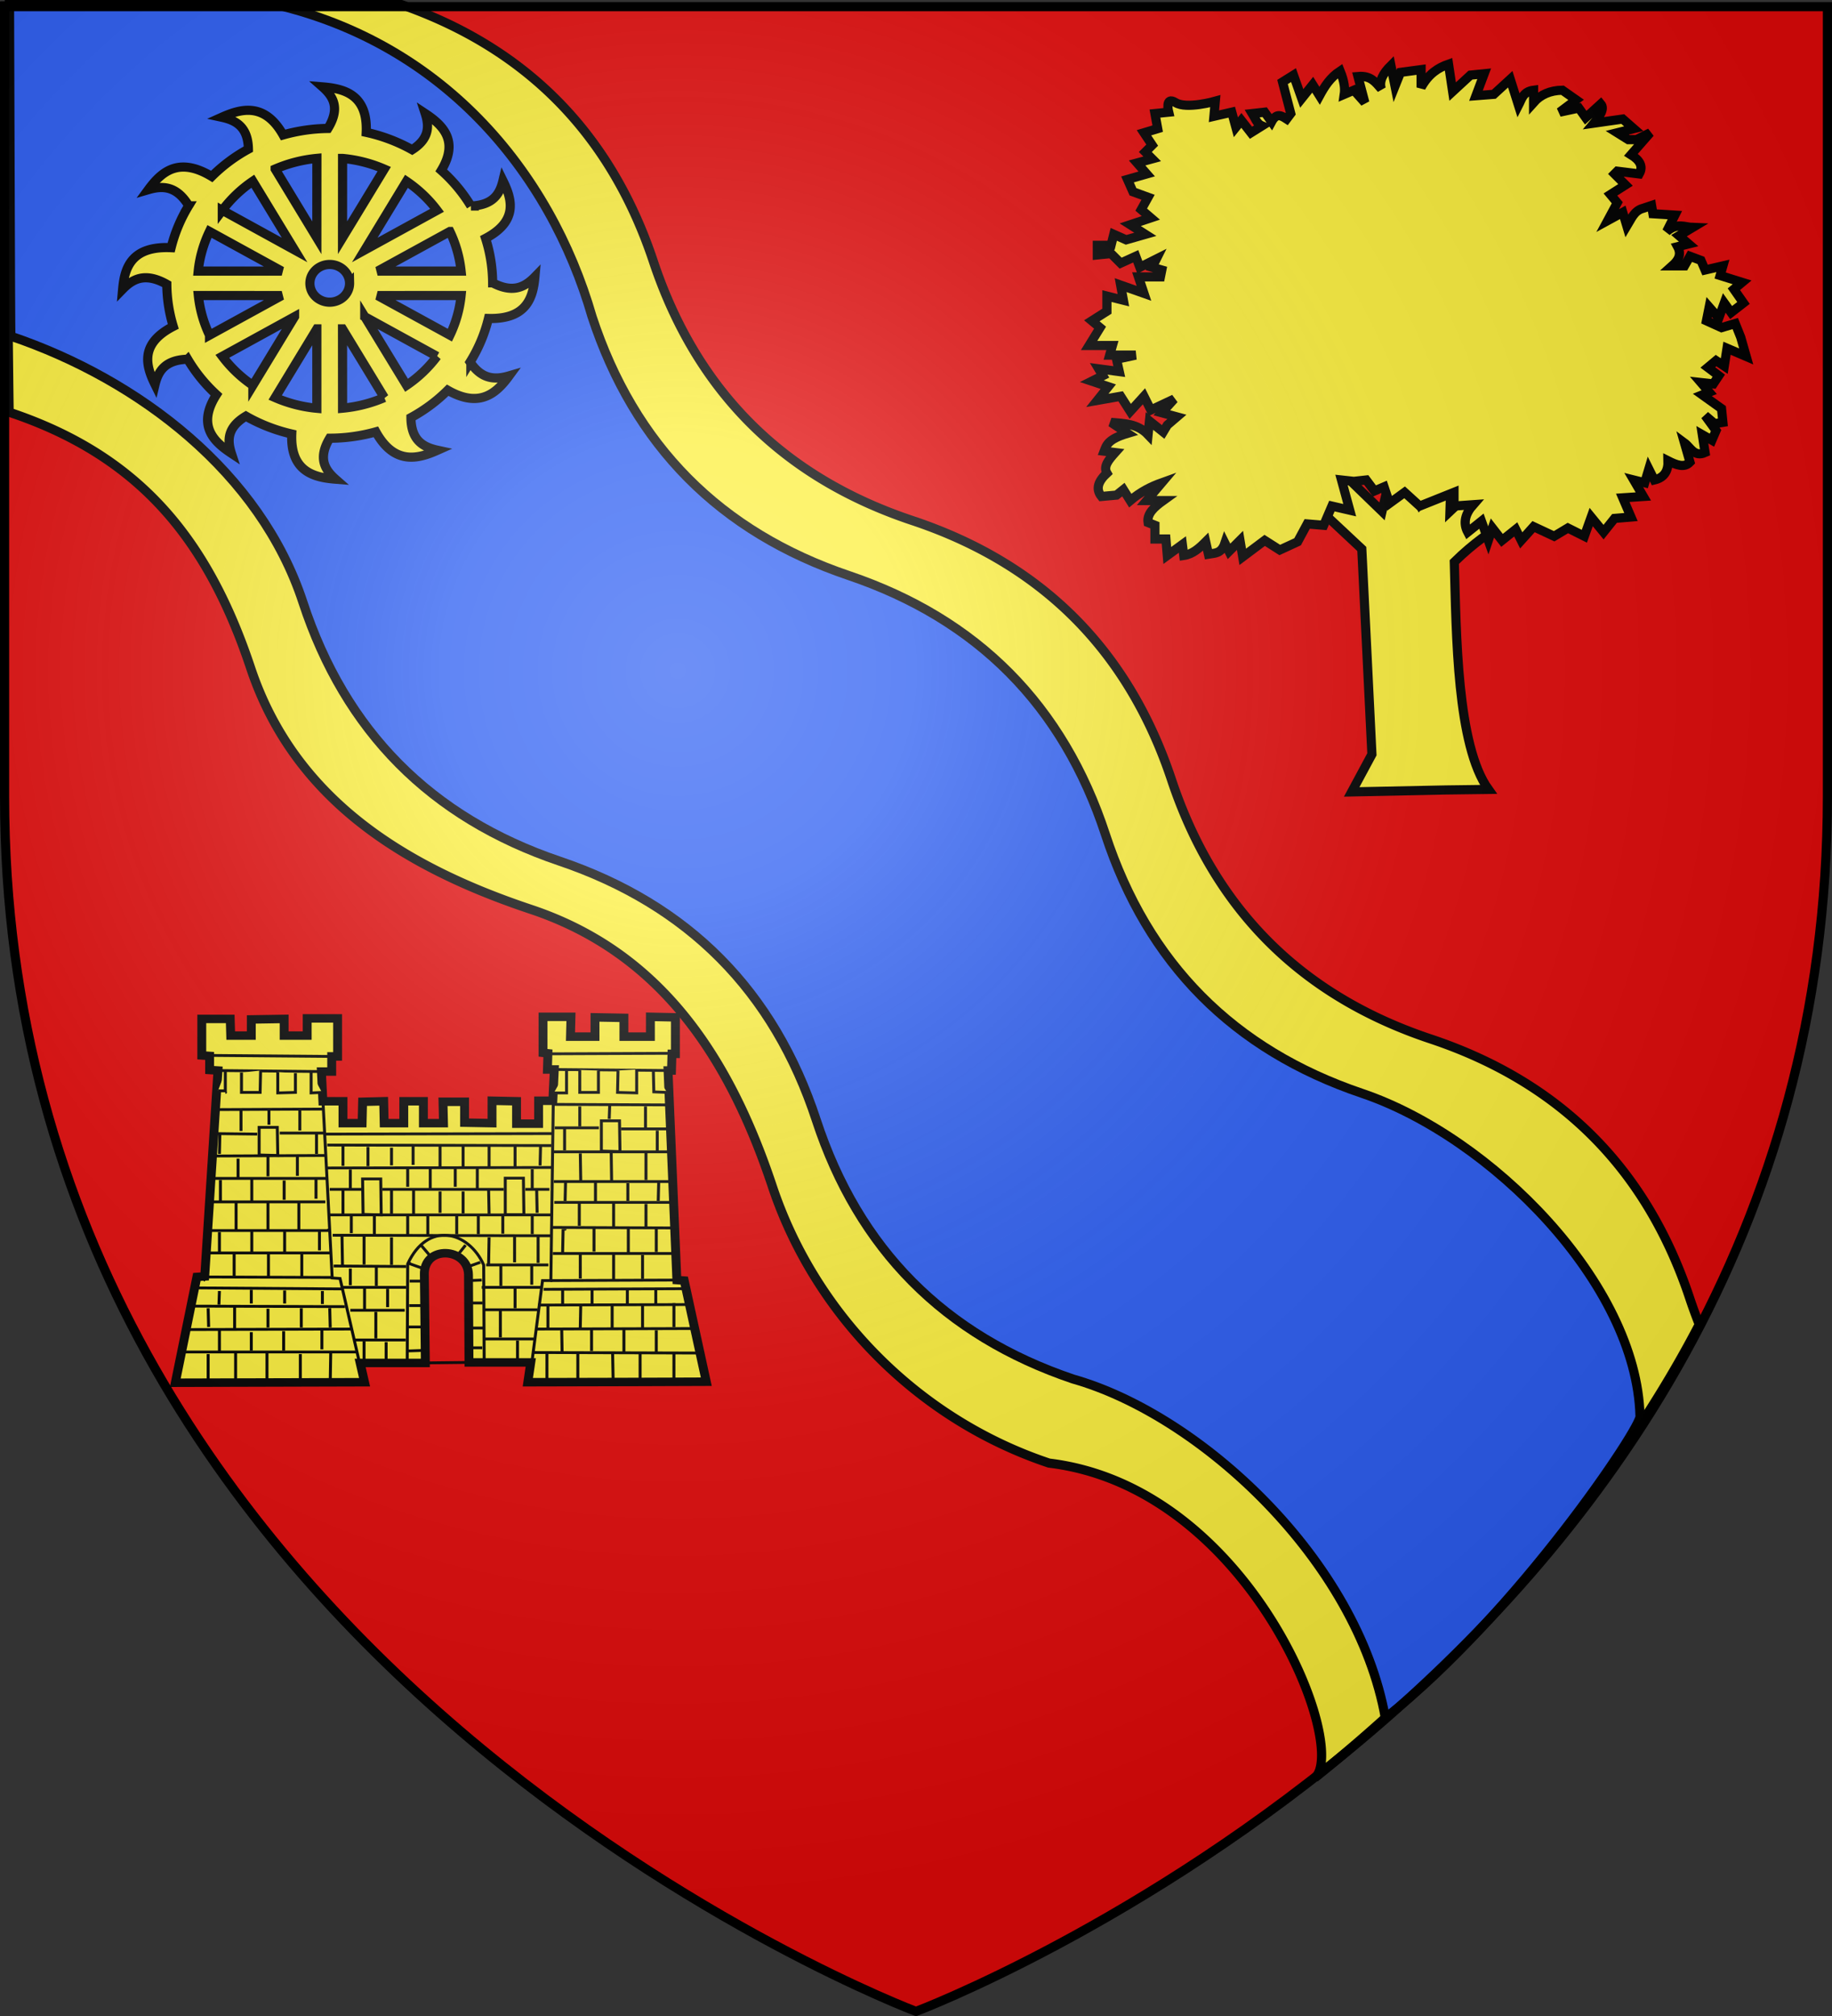
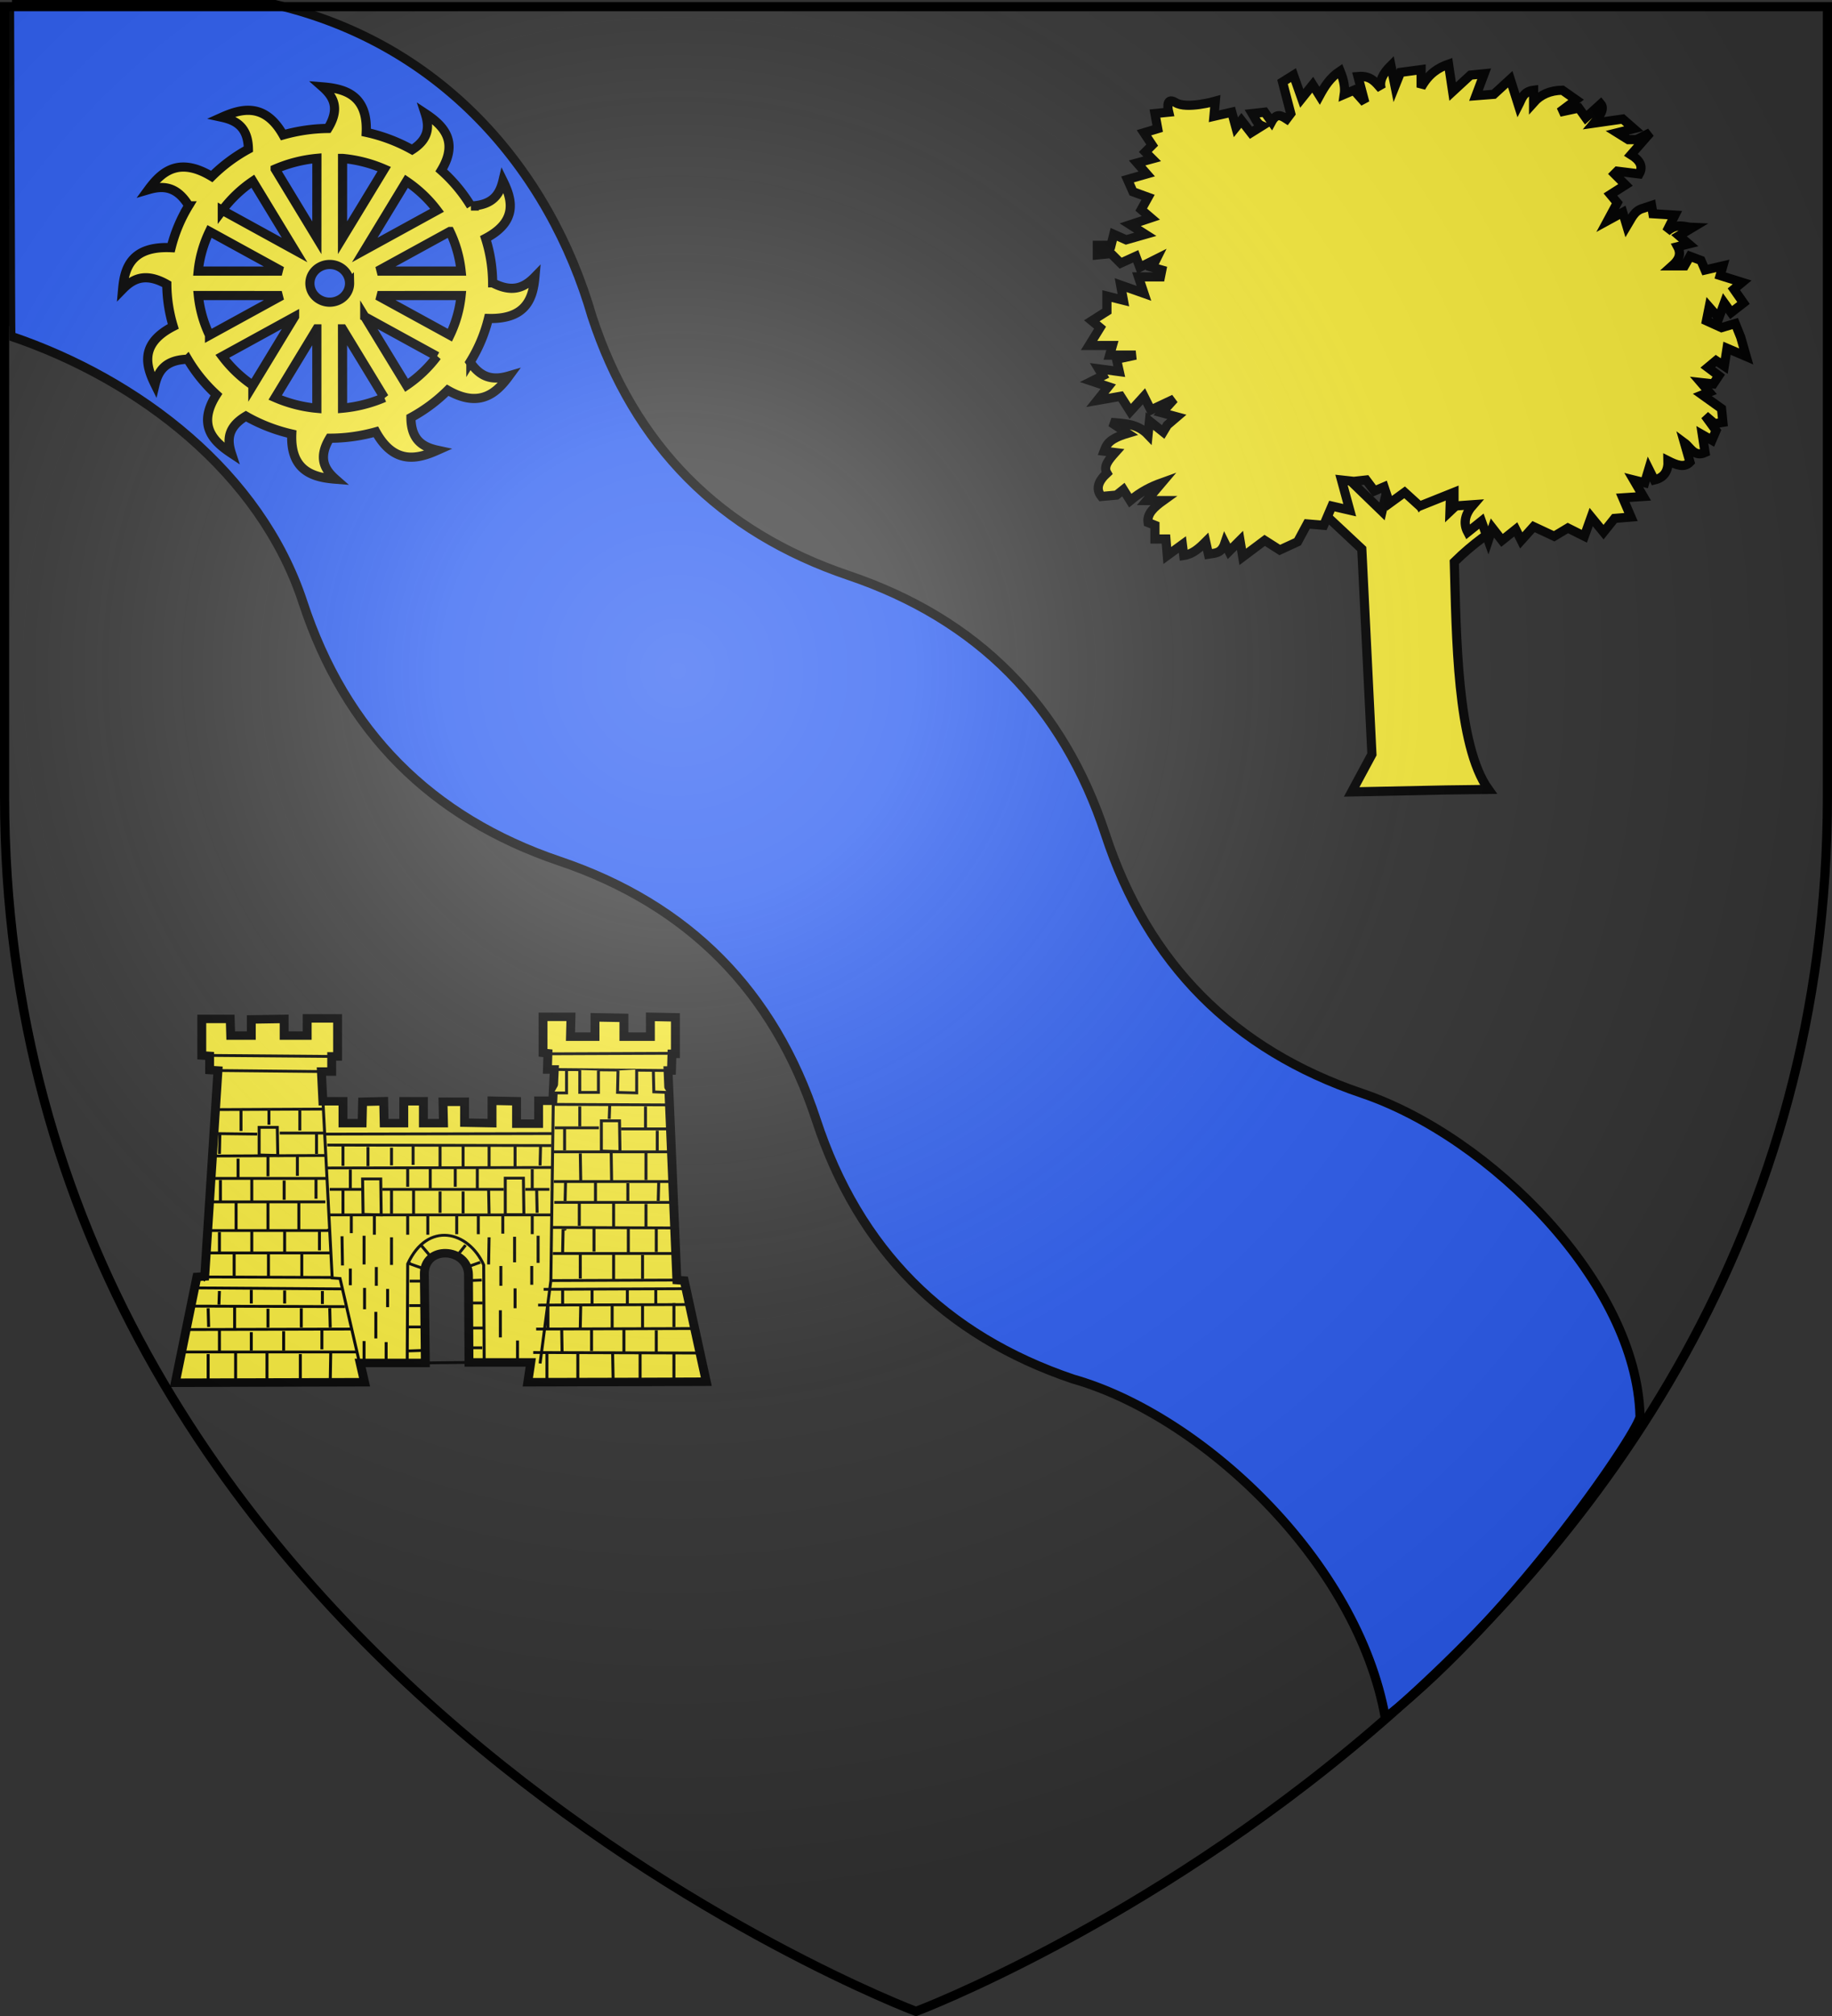
<svg xmlns="http://www.w3.org/2000/svg" xmlns:xlink="http://www.w3.org/1999/xlink" height="660" width="600" version="1.0">
  <rect width="100%" height="100%" fill="#333333" stroke="none" />
  <defs>
    <radialGradient xlink:href="#a" id="b" gradientUnits="userSpaceOnUse" gradientTransform="matrix(1.353 0 0 1.349 -77.63 -85.747)" cx="221.445" cy="226.331" fx="221.445" fy="226.331" r="300" />
    <linearGradient id="a">
      <stop style="stop-color:white;stop-opacity:.314" offset="0" />
      <stop offset=".19" style="stop-color:white;stop-opacity:.251" />
      <stop style="stop-color:#6b6b6b;stop-opacity:.125" offset=".6" />
      <stop style="stop-color:black;stop-opacity:.125" offset="1" />
    </linearGradient>
  </defs>
  <g style="display:inline">
-     <path style="fill:#e20909;fill-opacity:1;fill-rule:evenodd;stroke:none;stroke-width:1px;stroke-linecap:butt;stroke-linejoin:miter;stroke-opacity:1" d="M300 658.5s298.5-112.32 298.5-397.772V2.176H1.5v258.552C1.5 546.18 300 658.5 300 658.5z" />
    <g style="display:inline;fill:#fcef3c">
-       <path d="M1.5 1.002s1.357 134.491 1.455 134.524c42.435 14.148 64.924 41.268 79.072 83.694 14.139 42.426 49.373 64.924 91.799 79.063 42.426 14.148 64.914 48.215 79.062 90.65 14.14 42.426 48.216 76.492 90.642 90.641 65.792 7.943 98.36 93.133 87.049 103.043 43.562-34.95 94.387-87.784 125.905-148.442a161.566 161.566 0 0 1-3.14-8.604c-14.139-42.427-42.426-70.713-84.852-84.861-42.426-14.139-70.713-42.426-84.853-84.852-14.147-42.426-42.426-70.704-84.852-84.852-42.426-14.139-70.713-42.426-84.852-84.852-14.023-42.05-41.93-70.212-83.732-84.474H1.5v-.678" style="fill:#fcef3c;fill-opacity:1;stroke:#000;stroke-width:3" transform="translate(.047 -.582)" />
-     </g>
+       </g>
    <g style="fill:#2b5df2;display:inline">
      <path d="M-10.752 16.653s.88 109.617.977 109.65c42.17 14.149 81.838 44.7 95.898 87.127 14.05 42.426 42.162 70.714 84.323 84.853 42.162 14.148 70.264 42.427 84.324 84.862 14.05 42.427 42.162 70.705 84.323 84.854 41.865 11.696 93.28 59.33 102.66 111.124 43.291-34.952 83.712-96.941 82.74-99.877-1.348-43.655-49.196-91.647-91.358-105.795-42.161-14.14-70.272-42.427-84.324-84.854-14.059-42.426-42.162-70.705-84.324-84.853-42.161-14.14-70.272-42.427-84.323-84.853C166.2 71.016 130.306 27.75 72.6 15.897l-82.535.61" style="fill:#2b5df2;fill-opacity:1;stroke:#000;stroke-width:2.991" transform="matrix(1.002 .005 -.005 .994 13.975 -15.43)" />
    </g>
    <g style="fill:#fcef3c;stroke:#000;stroke-width:.976;stroke-miterlimit:4;stroke-dasharray:none;stroke-opacity:1">
      <path d="M-325.373 244.396h9.37l.161 5.76h6.785v-5.58l10.824-.18v5.76h7.592v-5.94h10.016v13.14h-1.939v5.22h-3.392l.485 10.261h6.623v7.56h6.3l.162-7.38 6.946-.18.162 7.56h6.461v-7.56h6.462v7.56h6.624l-.162-7.38h7.108v7.2l9.046.18v-7.74l8.078.18v7.74h7.27v-7.92h4.684l.485-10.8h-2.262l.161-5.58-1.615-.18v-12.421h9.208l-.162 6.84h8.078v-6.66l9.53.18v6.48h8.724v-6.84l8.239.18v12.6h-1.13l-.162 5.76h-1.131l2.908 72.364 2.423.18 7.27 34.922c-19.925.06-21.117.12-58.803.18l.97-6.84h-20.355l-.162-30.242c-.136-9.537-14.88-10.376-14.539 0l.323 30.421h-21.485l1.454 6.66-62.356.18 7.108-36.541 2.585-.18 4.361-71.103-2.746-.18v-4.86l-2.585-.18v-12.601z" style="fill:#fcef3c;fill-opacity:1;fill-rule:evenodd;stroke:#000;stroke-width:2.929;stroke-linecap:butt;stroke-linejoin:miter;stroke-miterlimit:4;stroke-dasharray:none;stroke-opacity:1;display:inline" transform="matrix(.994 0 0 .948 389.505 101.885)" />
      <path d="m-237.331 363.021-14.862.18" style="fill:#fcef3c;fill-rule:evenodd;stroke:#000;stroke-width:.976;stroke-linecap:butt;stroke-linejoin:miter;stroke-miterlimit:4;stroke-dasharray:none;stroke-opacity:1;display:inline" transform="matrix(.994 0 0 .948 389.505 101.885)" />
      <path d="m-266.248 312.079-.161-12.42h-5.977l.161 12.24 5.977.18zM-219.238 311.988l-.162-12.6h-5.977v12.6h6.139z" style="fill:#fcef3c;fill-opacity:1;fill-rule:evenodd;stroke:#000;stroke-width:.976;stroke-linecap:butt;stroke-linejoin:miter;stroke-miterlimit:4;stroke-dasharray:none;stroke-opacity:1;display:inline" transform="matrix(.994 0 0 .948 389.505 101.885)" />
-       <path d="m-285.471 272.297 3.069 61.563 2.585.18 6.461 29.341M-209.546 272.117l-.807 62.643h-2.747l-3.554 28.621M-324.727 334.58c.054 0 .108 0 0 0zM-282.079 333.68l-44.586-.18M-282.564 257.357l-40.87-.36M-285.956 262.577l-34.247-.36" style="fill:#fcef3c;fill-rule:evenodd;stroke:#000;stroke-width:.976;stroke-linecap:butt;stroke-linejoin:miter;stroke-miterlimit:4;stroke-dasharray:none;stroke-opacity:1;display:inline" transform="matrix(.994 0 0 .948 389.505 101.885)" />
+       <path d="m-285.471 272.297 3.069 61.563 2.585.18 6.461 29.341M-209.546 272.117l-.807 62.643l-3.554 28.621M-324.727 334.58c.054 0 .108 0 0 0zM-282.079 333.68l-44.586-.18M-282.564 257.357l-40.87-.36M-285.956 262.577l-34.247-.36" style="fill:#fcef3c;fill-rule:evenodd;stroke:#000;stroke-width:.976;stroke-linecap:butt;stroke-linejoin:miter;stroke-miterlimit:4;stroke-dasharray:none;stroke-opacity:1;display:inline" transform="matrix(.994 0 0 .948 389.505 101.885)" />
      <path d="m-300.333 291.558-6.14-.18v-9.54h5.978l.162 9.72z" style="fill:#fcef3c;fill-opacity:1;fill-rule:evenodd;stroke:#000;stroke-width:.976;stroke-linecap:butt;stroke-linejoin:miter;stroke-miterlimit:4;stroke-dasharray:none;stroke-opacity:1;display:inline" transform="matrix(.994 0 0 .948 389.505 101.885)" />
-       <path d="M-294.518 263.117v6.66l-5.815.18v-7.2M-305.987 262.217l-.162 7.56h-6.139v-6.84M-317.619 269.777c.054 0 .108 0 0 0zM-317.619 262.577v6.66h-2.423M-289.348 262.757v7.2l3.554-.18" style="fill:#fcef3c;fill-rule:evenodd;stroke:#000;stroke-width:.976;stroke-linecap:butt;stroke-linejoin:miter;stroke-miterlimit:4;stroke-dasharray:none;stroke-opacity:1;display:inline" transform="matrix(.994 0 0 .948 389.505 101.885)" />
      <path d="m-285.471 275.537-35.54.18M-284.987 283.818h-14.7M-307.118 284.178l-13.893-.18M-284.502 291.558l-37.317.18M-284.179 299.478h-37.963M-284.664 307.579h-37.962M-283.694 317.3c-.216 0-.216 0 0 0zM-323.273 317.48h39.74" style="fill:#fcef3c;fill-opacity:1;fill-rule:evenodd;stroke:#000;stroke-width:.976;stroke-linecap:butt;stroke-linejoin:miter;stroke-miterlimit:4;stroke-dasharray:none;stroke-opacity:1;display:inline" transform="matrix(.994 0 0 .948 389.505 101.885)" />
      <path d="M-283.21 325.22h-40.386" style="fill:#fcef3c;fill-rule:evenodd;stroke:#000;stroke-width:.976;stroke-linecap:butt;stroke-linejoin:miter;stroke-miterlimit:4;stroke-dasharray:none;stroke-opacity:1;display:inline" transform="matrix(.994 0 0 .948 389.505 101.885)" />
      <path d="M-312.45 275.897v7.2M-303.241 275.717v5.22M-293.064 275.897v7.02M-313.418 292.638v6.66M-293.872 291.918v6.66M-303.564 291.918v6.84M-298.233 300.198v6.66M-308.895 299.298v7.92M-319.396 283.818l-.161 7.2M-287.571 283.818v7.2M-319.234 300.018v7.2M-287.733 299.838v6.66M-303.564 307.399v10.08M-314.065 307.399v9.72M-293.387 307.939v9.18" style="fill:#fcef3c;fill-opacity:1;fill-rule:evenodd;stroke:#000;stroke-width:.976;stroke-linecap:butt;stroke-linejoin:miter;stroke-miterlimit:4;stroke-dasharray:none;stroke-opacity:1;display:inline" transform="matrix(.994 0 0 .948 389.505 101.885)" />
      <path d="M-298.072 317.66v7.38M-308.895 317.84v7.2M-319.557 318.02v7.02M-286.602 317.12v7.2M-303.403 325.04v8.46M-314.71 325.4v7.92M-292.418 325.22v8.1M-278.848 337.64l-49.11-.36M-278.202 343.76l-51.048-.18M-276.263 351.5l-53.795.18M-274.486 359.421h-57.51M-309.057 338v4.68M-314.55 343.58v7.92M-323.273 344.3l.162 6.48M-319.557 351.5v7.741M-309.057 352.58v6.301M-298.395 352.22v6.661M-285.794 351.86v6.661M-282.887 359.781l-.161 10.08M-303.887 359.781v10.26M-314.226 359.601v10.08M-323.273 360.141v9M-292.902 360.141v9.18M-303.564 344.48v6.48M-319.557 338.36l-.162 4.68M-298.072 338.18v4.5M-285.633 338.36v4.5M-292.58 344.3v6.66M-283.21 344.3l.162 6.66" style="fill:#fcef3c;fill-rule:evenodd;stroke:#000;stroke-width:.976;stroke-linecap:butt;stroke-linejoin:miter;stroke-miterlimit:4;stroke-dasharray:none;stroke-opacity:1;display:inline" transform="matrix(.994 0 0 .948 389.505 101.885)" />
      <path d="m-209.707 283.998-74.795.18M-209.546 295.698l-74.471.18M-210.192 288.138l-73.825-.18M-222.146 288.59v7.153M-230.708 288.318v7.02M-239.27 287.958v7.92M-246.862 288.138v7.38M-255.747 288.318v6.48M-262.855 288.858v6.12M-278.848 288.138v7.02M-270.61 288.586v6.664M-213.748 288.5l-.157 6.503M-210.838 303.259h-7.916M-225.862 303.259h-40.062M-272.548 303.259h-10.662M-276.425 296.418v6.66M-216.492 296.332v6.969M-234.585 295.698v7.38M-241.854 296.058v6.3M-250.093 296.238v6.66M-257.524 295.698v6.66M-210.192 312.079h-73.018" style="fill:#fcef3c;fill-opacity:1;fill-rule:evenodd;stroke:#000;stroke-width:.976;stroke-linecap:butt;stroke-linejoin:miter;stroke-miterlimit:4;stroke-dasharray:none;stroke-opacity:1;display:inline" transform="matrix(.994 0 0 .948 389.505 101.885)" />
-       <path d="m-210.515 319.28-71.725-.18M-211.161 329.36h-20.516M-258.009 329.9l-23.908-.18M-213.423 337.1h-19.708M-258.009 337.1c-.054 0-.108 0 0 0zM-278.686 337.1c.053 0 .107 0 0 0zM-258.17 337.1h-20.84M-214.715 344.84h-17.77M-258.493 345.02h-17.932M-216.007 354.92h-16.155M-258.17 355.28h-16.64" style="fill:#fcef3c;fill-rule:evenodd;stroke:#000;stroke-width:.976;stroke-linecap:butt;stroke-linejoin:miter;stroke-miterlimit:4;stroke-dasharray:none;stroke-opacity:1;display:inline" transform="matrix(.994 0 0 .948 389.505 101.885)" />
      <path d="M-255.586 303.439v8.64M-262.855 303.439v8.28M-246.862 303.979v7.38M-239.27 303.979v7.56M-230.87 303.079l.162 8.64M-215.038 303.079l.161 8.28M-216.492 312.487v6.231M-234.423 312.979c.053 0 .107 0 0 0zM-234.262 318.74v-6.301M-226.185 312.079v6.48M-241.37 311.899v6.84M-250.9 318.92v-6.661M-257.524 318.92v-6.661M-268.51 318.92v-6.841M-276.102 318.38v-6.481M-278.848 311.899v-8.46" style="fill:#fcef3c;fill-opacity:1;fill-rule:evenodd;stroke:#000;stroke-width:.976;stroke-linecap:butt;stroke-linejoin:miter;stroke-miterlimit:4;stroke-dasharray:none;stroke-opacity:1;display:inline" transform="matrix(.994 0 0 .948 389.505 101.885)" />
      <path d="M-271.902 319.28v9.9M-262.855 319.82v9.54M-279.171 319.46l.161 10.08M-230.708 319.82l-.161 9.36M-222.308 319.64v8.82M-214.553 319.28v9.36M-226.83 329.72v6.84M-216.654 329.72v6.48M-222.146 337.46v6.84M-226.992 345.02v9.36M-221.338 355.46v7.021M-264.632 356v6.301M-271.902 355.64v7.021M-268.025 345.56v9.18M-271.74 337.28v7.38M-276.425 330.62v5.76M-267.863 330.08v6.48M-264.147 337.64v6.3" style="fill:#fcef3c;fill-rule:evenodd;stroke:#000;stroke-width:.976;stroke-linecap:butt;stroke-linejoin:miter;stroke-miterlimit:4;stroke-dasharray:none;stroke-opacity:1;display:inline" transform="matrix(.994 0 0 .948 389.505 101.885)" />
      <path d="m-257.686 363.201.162-34.201c6.556-14.937 20-11.431 25.04.36l.16 33.661" style="fill:none;fill-rule:evenodd;stroke:#000;stroke-width:.976;stroke-linecap:butt;stroke-linejoin:miter;stroke-miterlimit:4;stroke-dasharray:none;stroke-opacity:1;display:inline" transform="matrix(.994 0 0 .948 389.505 101.885)" />
      <path d="M-252.84 334.94h-4.038M-252.032 343.4h-5.008M-252.516 350.78h-5.17M-252.516 358.881l-4.847.18M-232.646 351.14h-4.039M-232.808 342.5h-4.2M-233.131 334.58l-4.039.18M-233.616 328.46l-3.877 1.44M-256.878 328.82c.054 0 .108 0 0 0zM-252.355 330.62l-4.846-1.8M-253 322.7l3.068 3.78M-238.462 322.52l-2.746 3.6M-232.97 357.981h-4.038M-210.515 334.76l42.002-.18" style="fill:#fcef3c;fill-rule:evenodd;stroke:#000;stroke-width:.976;stroke-linecap:butt;stroke-linejoin:miter;stroke-miterlimit:4;stroke-dasharray:none;stroke-opacity:1;display:inline" transform="matrix(.994 0 0 .948 389.505 101.885)" />
      <path d="m-187.576 290.208-6.138-.18v-10.44h5.977l.161 10.62z" style="fill:#fcef3c;fill-opacity:1;fill-rule:evenodd;stroke:#000;stroke-width:.976;stroke-linecap:butt;stroke-linejoin:miter;stroke-miterlimit:4;stroke-dasharray:none;stroke-opacity:1;display:inline" transform="matrix(.994 0 0 .948 389.505 101.885)" />
      <path d="m-170.452 256.277-41.194.18M-172.229 261.857c0-.24 0-.24 0 0zM-209.546 261.857l37.317.36" style="fill:#fcef3c;fill-rule:evenodd;stroke:#000;stroke-width:.976;stroke-linecap:butt;stroke-linejoin:miter;stroke-miterlimit:4;stroke-dasharray:none;stroke-opacity:1;display:inline" transform="matrix(.994 0 0 .948 389.505 101.885)" />
      <path d="M-170.775 290.298h-38.77" style="fill:#fcef3c;fill-opacity:1;fill-rule:evenodd;stroke:#000;stroke-width:.976;stroke-linecap:butt;stroke-linejoin:miter;stroke-miterlimit:4;stroke-dasharray:none;stroke-opacity:1;display:inline" transform="matrix(.994 0 0 .948 389.505 101.885)" />
      <path d="m-176.59 262.217.161 7.38 4.362.18M-182.083 261.857v8.1l-6.3-.18.161-7.56M-194.684 262.217v7.56h-6.138v-7.74M-205.184 262.217v7.74h-4.2" style="fill:#fcef3c;fill-rule:evenodd;stroke:#000;stroke-width:.976;stroke-linecap:butt;stroke-linejoin:miter;stroke-miterlimit:4;stroke-dasharray:none;stroke-opacity:1;display:inline" transform="matrix(.994 0 0 .948 389.505 101.885)" />
      <path d="m-171.744 274.097-37.64-.18M-171.583 282.378h-15.67M-194.522 282.018h-14.539M-190.968 274.277l-.162 4.68M-200.822 274.637v6.84M-179.175 274.637v7.56M-205.83 282.198v7.56M-175.298 282.971v6.995M-170.29 300.558h-39.094M-169.806 308.119c-.054 0-.107 0 0 0zM-209.222 307.759h38.77M-170.452 316.58l-39.417-.18" style="fill:#fcef3c;fill-opacity:1;fill-rule:evenodd;stroke:#000;stroke-width:.976;stroke-linecap:butt;stroke-linejoin:miter;stroke-miterlimit:4;stroke-dasharray:none;stroke-opacity:1;display:inline" transform="matrix(.994 0 0 .948 389.505 101.885)" />
      <path d="M-169.16 325.4h-40.547" style="fill:#fcef3c;fill-rule:evenodd;stroke:#000;stroke-width:.976;stroke-linecap:butt;stroke-linejoin:miter;stroke-miterlimit:4;stroke-dasharray:none;stroke-opacity:1;display:inline" transform="matrix(.994 0 0 .948 389.505 101.885)" />
      <path d="m-200.654 290.845.148 9.662M-190.475 290.667l.145 10.046M-179.014 290.118v9.9M-184.99 301.098v6.12M-195.653 300.738v6.84M-205.511 300.563l-.154 6.706M-174.814 300.558l-.161 6.66M-179.014 308.299v7.92M-189.676 307.939v8.28M-200.984 308.119v7.74M-205.669 316.94c0 .06 0 .12 0 0z" style="fill:#fcef3c;fill-opacity:1;fill-rule:evenodd;stroke:#000;stroke-width:.976;stroke-linecap:butt;stroke-linejoin:miter;stroke-miterlimit:4;stroke-dasharray:none;stroke-opacity:1;display:inline" transform="matrix(.994 0 0 .948 389.505 101.885)" />
      <path d="m-206.476 325.04.161-8.1M-196.137 324.747v-8.606M-184.83 325.4v-9M-175.621 324.86v-8.1M-180.145 325.94v8.28M-189.676 325.336v9.171M-200.66 325.58v8.46M-164.96 343.04l-49.593.18M-163.344 351.32l-51.856.18M-160.76 359.781l-55.409-.18M-196.784 337.57v5.589M-185.152 337.352v5.916M-175.783 337.715v4.912M-206.476 337.571v5.254M-200.5 342.86l-.16 8.1M-190.16 343.4v7.56M-180.145 343.58v7.74M-169.806 342.5v8.28M-175.621 351.928v7.715M-186.283 351.4v8.438M-196.945 351.86v7.201M-206.784 351.408l.131 8.133M-211.323 343.266v8.217M-189.999 360.141l.162 9M-201.468 359.53v10.266M-211.646 359.961v9M-180.952 359.535v9.536M-169.806 360.141v9M-166.464 337.57l-46.274.208" style="fill:#fcef3c;fill-rule:evenodd;stroke:#000;stroke-width:.976;stroke-linecap:butt;stroke-linejoin:miter;stroke-miterlimit:4;stroke-dasharray:none;stroke-opacity:1;display:inline" transform="matrix(.994 0 0 .948 389.505 101.885)" />
    </g>
  </g>
  <path style="fill:#fcef3c;fill-opacity:1;fill-rule:evenodd;stroke:#000;stroke-width:3;stroke-linecap:butt;stroke-linejoin:miter;stroke-miterlimit:4;stroke-dasharray:none;stroke-opacity:1" d="M105.605 28.438c3.64 3.204 5.825 7.043 1.794 13.611a56.245 56.245 0 0 0-14.675 2.131c-6.044-10.71-13.77-8.61-20.084-5.793 4.729 1.021 8.579 3.23 8.718 10.428a52.79 52.79 0 0 0-12.012 8.963c-6.586-3.99-11.247-3.655-14.8-1.572-2.431 1.426-4.349 3.668-5.985 5.9 4.718-1.386 9.287-1.276 13.245 5.234-.012.02-.03.034-.042.054a49.129 49.129 0 0 0-5.718 13.69c-13.283-.613-15.281 6.914-15.88 13.612 3.395-3.482 7.465-5.563 14.464-1.625.04 4.679.755 9.319 2.116 13.785-6.268 3.226-8.307 6.95-8.367 10.654-.046 2.88 1.105 5.748 2.397 8.364 1.062-4.438 3.339-8.055 10.694-8.27a50.896 50.896 0 0 0 9.418 11.6c-6.515 10.185-.777 15.457 4.906 19.218-1.405-4.314-1.359-8.526 4.751-12.186.253.144.5.298.757.439a54.962 54.962 0 0 0 14.254 5.407c-.51 12.359 7.344 14.232 14.338 14.797-3.603-3.171-5.785-6.965-1.92-13.412a56.273 56.273 0 0 0 15.122-2.09c6.063 10.958 13.855 8.854 20.21 6.02-4.782-1.034-8.662-3.286-8.717-10.682 4.39-2.393 8.458-5.388 12.04-8.963 6.33 3.63 10.844 3.19 14.295 1.105 2.362-1.426 4.227-3.632 5.83-5.82-4.536 1.334-8.945 1.281-12.795-4.515l.252-.413a49.144 49.144 0 0 0 5.76-13.85c12.694.339 14.632-7.052 15.221-13.638-3.292 3.377-7.228 5.443-13.847 1.97a48.674 48.674 0 0 0-2.313-14.556c6.078-3.213 8.05-6.903 8.087-10.575.029-2.856-1.116-5.705-2.396-8.297-1.053 4.397-3.291 8.007-10.484 8.284a50.964 50.964 0 0 0-9.713-11.654c5.942-9.812.305-14.955-5.27-18.645 1.367 4.197 1.354 8.277-4.275 11.866-.108-.06-.213-.113-.322-.173a54.916 54.916 0 0 0-14.716-5.513c.553-12.442-7.327-14.324-14.338-14.89zm-1.822 23.413-.014 25.997-13.651-22.507a45.315 45.315 0 0 1 13.665-3.49zm8.41.014a44.669 44.669 0 0 1 13.65 3.489l-13.665 22.481.014-25.97zM82.8 59.323l13.68 22.52-23.673-12.998a41.906 41.906 0 0 1 9.993-9.522zm50.33.026c3.95 2.68 7.318 5.899 10.022 9.496l-23.687 12.999 13.665-22.495zM68.604 75.771l23.672 12.985H64.918c.447-4.404 1.673-8.784 3.686-12.985zm78.74.013a39.782 39.782 0 0 1 3.671 12.972h-27.344l23.672-12.972zm-39.497 10.801a6.722 6.722 0 0 1 3.378.826 6.366 6.366 0 0 1 2.299 2.118c.603.935.94 2.011.967 3.103a5.867 5.867 0 0 1-.87 3.21 6.279 6.279 0 0 1-2.228 2.17 6.866 6.866 0 0 1-3.265.92 6.678 6.678 0 0 1-3.378-.827 6.35 6.35 0 0 1-2.299-2.117 5.99 5.99 0 0 1-.953-3.103 5.926 5.926 0 0 1 .87-3.223 6.312 6.312 0 0 1 2.228-2.171 6.742 6.742 0 0 1 3.251-.906zM64.96 96.747l27.316.013-23.658 12.972a39.693 39.693 0 0 1-3.658-12.985zm86.055 0a39.216 39.216 0 0 1-3.658 12.985L123.671 96.76l27.344-.013zm-54.534 6.925-13.666 22.495a41.9 41.9 0 0 1-10.007-9.51l23.673-12.985zm22.985.014 23.659 12.972a41.745 41.745 0 0 1-9.966 9.496l-13.693-22.468zm-15.697 3.995v25.984a44.615 44.615 0 0 1-13.651-3.503l13.65-22.48zm8.41 0 13.678 22.481a45.294 45.294 0 0 1-13.665 3.476l-.014-25.957z" />
  <g style="stroke:#000;stroke-opacity:1;stroke-width:3;stroke-miterlimit:4;stroke-dasharray:none">
    <path style="fill:#fcef3c;fill-opacity:1;fill-rule:evenodd;stroke:#000;stroke-width:3;stroke-linecap:butt;stroke-linejoin:miter;stroke-miterlimit:4;stroke-dasharray:none;stroke-opacity:1" d="m-181.488 425.307-6.628 12.781 14.675 13.728 3.314 67.222-6.628 12.308 30.659-.633 14.131-.18c-10.36-14.407-10.513-50.629-11.179-74.456 6.423-6.328 11.906-9.839 17.516-13.728l-9.941-11.362-8.995 8.521.474-15.148-10.415 12.781-8.048-16.095-4.26 18.462-14.675-14.201z" transform="translate(619.445 -272.092)" />
    <path style="fill:#fcef3c;fill-opacity:1;fill-rule:evenodd;stroke:#000;stroke-width:3;stroke-linecap:butt;stroke-linejoin:miter;stroke-miterlimit:4;stroke-dasharray:none;stroke-opacity:1" d="m-176.043 429.685-4.044-.45 2.696 9.885-5.84-1.348-2.696 6.29-5.392-.45-3.145 5.842-5.841 2.695-4.942-3.145-7.189 5.392-.899-5.392-3.594 3.595-1.348-2.696c-1.2 3.586-3.385 3.232-5.391 3.594l-.899-4.043c-2.096 2.097-4.26 4.06-7.189 4.493l-.45-3.595-4.941 3.595-.45-5.392h-3.594v-4.493l-2.247-.899c-.445-2.919 2.045-5.105 4.943-7.188h-5.392l4.942-5.841c-3.444 1.231-6.889 2.923-10.333 5.84l-2.247-3.594-2.246 1.798-4.943.449c-2.026-2.546-.959-5.092 1.798-7.638-1.305-2.247.692-4.493 2.695-6.74l-3.594-.449c.752-1.947 1.136-3.894 7.638-5.84l-5.392-3.595c4.283.393 8.665.387 12.131 4.043l.45-4.493 4.493 3.595 1.348-2.247 3.145-2.695-4.943-1.348 4.044-4.493-7.638 3.594-2.246-4.493-4.493 4.942-3.145-4.942-7.639 1.348 3.595-4.493-5.392-1.797 3.595-1.797-1.348-2.247 6.74.899-.9-4.044 6.29-1.348h-8.536l.899-3.145h-7.638l3.594-5.84-2.696-2.247 4.943-3.145v-4.943l5.391 1.348-.898-4.942 7.638 2.696-1.798-5.392h7.19l.448-2.246-3.145-.899 1.348-2.696-5.391 2.696-1.348-3.594-4.942 2.246-3.146-3.145-4.493.45v-3.146h4.493l.899-3.594 4.044 1.797 6.29-1.797-4.942-3.145 6.74-2.247-3.146-2.695 2.246-4.044-4.942-1.797-1.797-4.044 6.29-1.797-3.145-3.594 4.942-1.348-2.246-2.247 2.246-2.246-2.695-4.044 4.493-1.348-.899-4.942 4.493-.45s-1.348-5.391 2.246-3.145c3.595 2.247 13.03-.449 13.03-.449l-.45 4.942 5.842-1.347 1.348 4.942 1.797-2.247 3.145 4.044 3.594-2.246c-1.69-.706-2.231-2.561-3.145-4.044l4.044-.45 2.246 3.146c1.648-3.062 3.295-1.97 4.943-.899l1.347-1.797-2.695-10.334 3.594-2.246 2.696 7.638 3.594-4.493 2.247 3.594c1.628-3.005 3.44-5.918 6.74-8.087 1.418 3.516 1.614 5.808 1.347 7.638l3.145-1.348 3.594 4.043-2.246-8.536c4.284-.39 5.8 1.988 7.638 4.044-.812-2.547.576-5.093 3.145-7.639l1.348 6.74 1.797-4.493 6.74-.899v5.841c2.498-4.534 5.646-6.468 8.986-7.638l1.347 8.986 5.841-5.391 4.493-.45-2.695 7.189 5.84-.45 5.392-4.942 2.696 8.537c1.054-2.043 1.482-4.503 4.942-4.942v4.043c2.307-2.604 5.434-3.98 9.435-4.043l4.493 3.145-5.391 4.044 6.29-1.348 2.246 3.145 4.943-4.493c1.333 1.576-.235 3.877-2.247 6.29l9.435-1.348 3.595 3.145-5.392 1.348 3.595 2.247h2.695l4.493-2.247-6.29 7.189c2.788 1.719 4.134 3.726 2.696 6.29l-7.189-.899-.898.899 3.594 3.594-4.942 3.145 2.246 2.696-3.145 5.841 4.942-2.696 1.348 4.493c1.418-2.326 2.377-5.111 5.392-5.84l2.696-.9.449 2.697 7.189.449-2.696 5.391c3.486-3.011 5.828-1.447 8.537-1.347l-4.493 2.695 3.145 2.696-3.595.899c1.394 2.595.174 4.536-1.797 6.29h4.044l1.797-3.145 3.594 1.348 1.348 3.145 5.841-1.348-.899 3.145 7.19 2.246-2.697 2.247 3.146 4.493-4.044 3.145-2.247-3.145-1.797 4.942-3.145-3.594-.898 4.493 4.942 2.246 4.493-1.348 1.797 4.493 1.797 6.29-6.29-2.695-.899 5.84-2.695-1.797-2.696 2.247 3.594 2.696-1.797 2.695-4.044-.449 2.696 3.145-2.246.899 6.29 4.493.45 4.493-2.697.45-3.145-2.697 3.595 4.943-1.348 3.145-3.145-1.798.898 5.841c-3.558 1.576-4.716-1.65-6.74-3.145l1.798 6.29c-1.865 1.975-4.49.91-7.189-.449.11 3.302-1.215 5.529-4.493 6.29l-1.797-3.594-1.348 4.493-3.594-.899 3.145 5.392-6.74.45 2.696 6.29-5.391.449-3.595 4.493-4.043-4.943-2.247 6.29-5.392-2.695-4.492 2.695-6.74-3.145-4.044 4.493-1.797-3.594-4.493 3.594-3.145-4.043-1.348 4.043-2.246-6.29-4.493 3.595c-1.59-2.996-.847-5.991 1.797-8.986l-6.29.449v-4.493l-11.233 4.493-4.942-4.493-4.942 3.594-1.797-5.391-3.145 1.348-2.696-3.595-4.044.45z" transform="translate(619.445 -272.092)" />
  </g>
  <path d="M300 658.5s298.5-112.32 298.5-397.772V2.176H1.5v258.552C1.5 546.18 300 658.5 300 658.5z" style="opacity:1;fill:url(#b);fill-opacity:1;fill-rule:evenodd;stroke:#000;stroke-width:3;stroke-linecap:butt;stroke-linejoin:miter;stroke-miterlimit:4;stroke-dasharray:none;stroke-opacity:1" />
</svg>